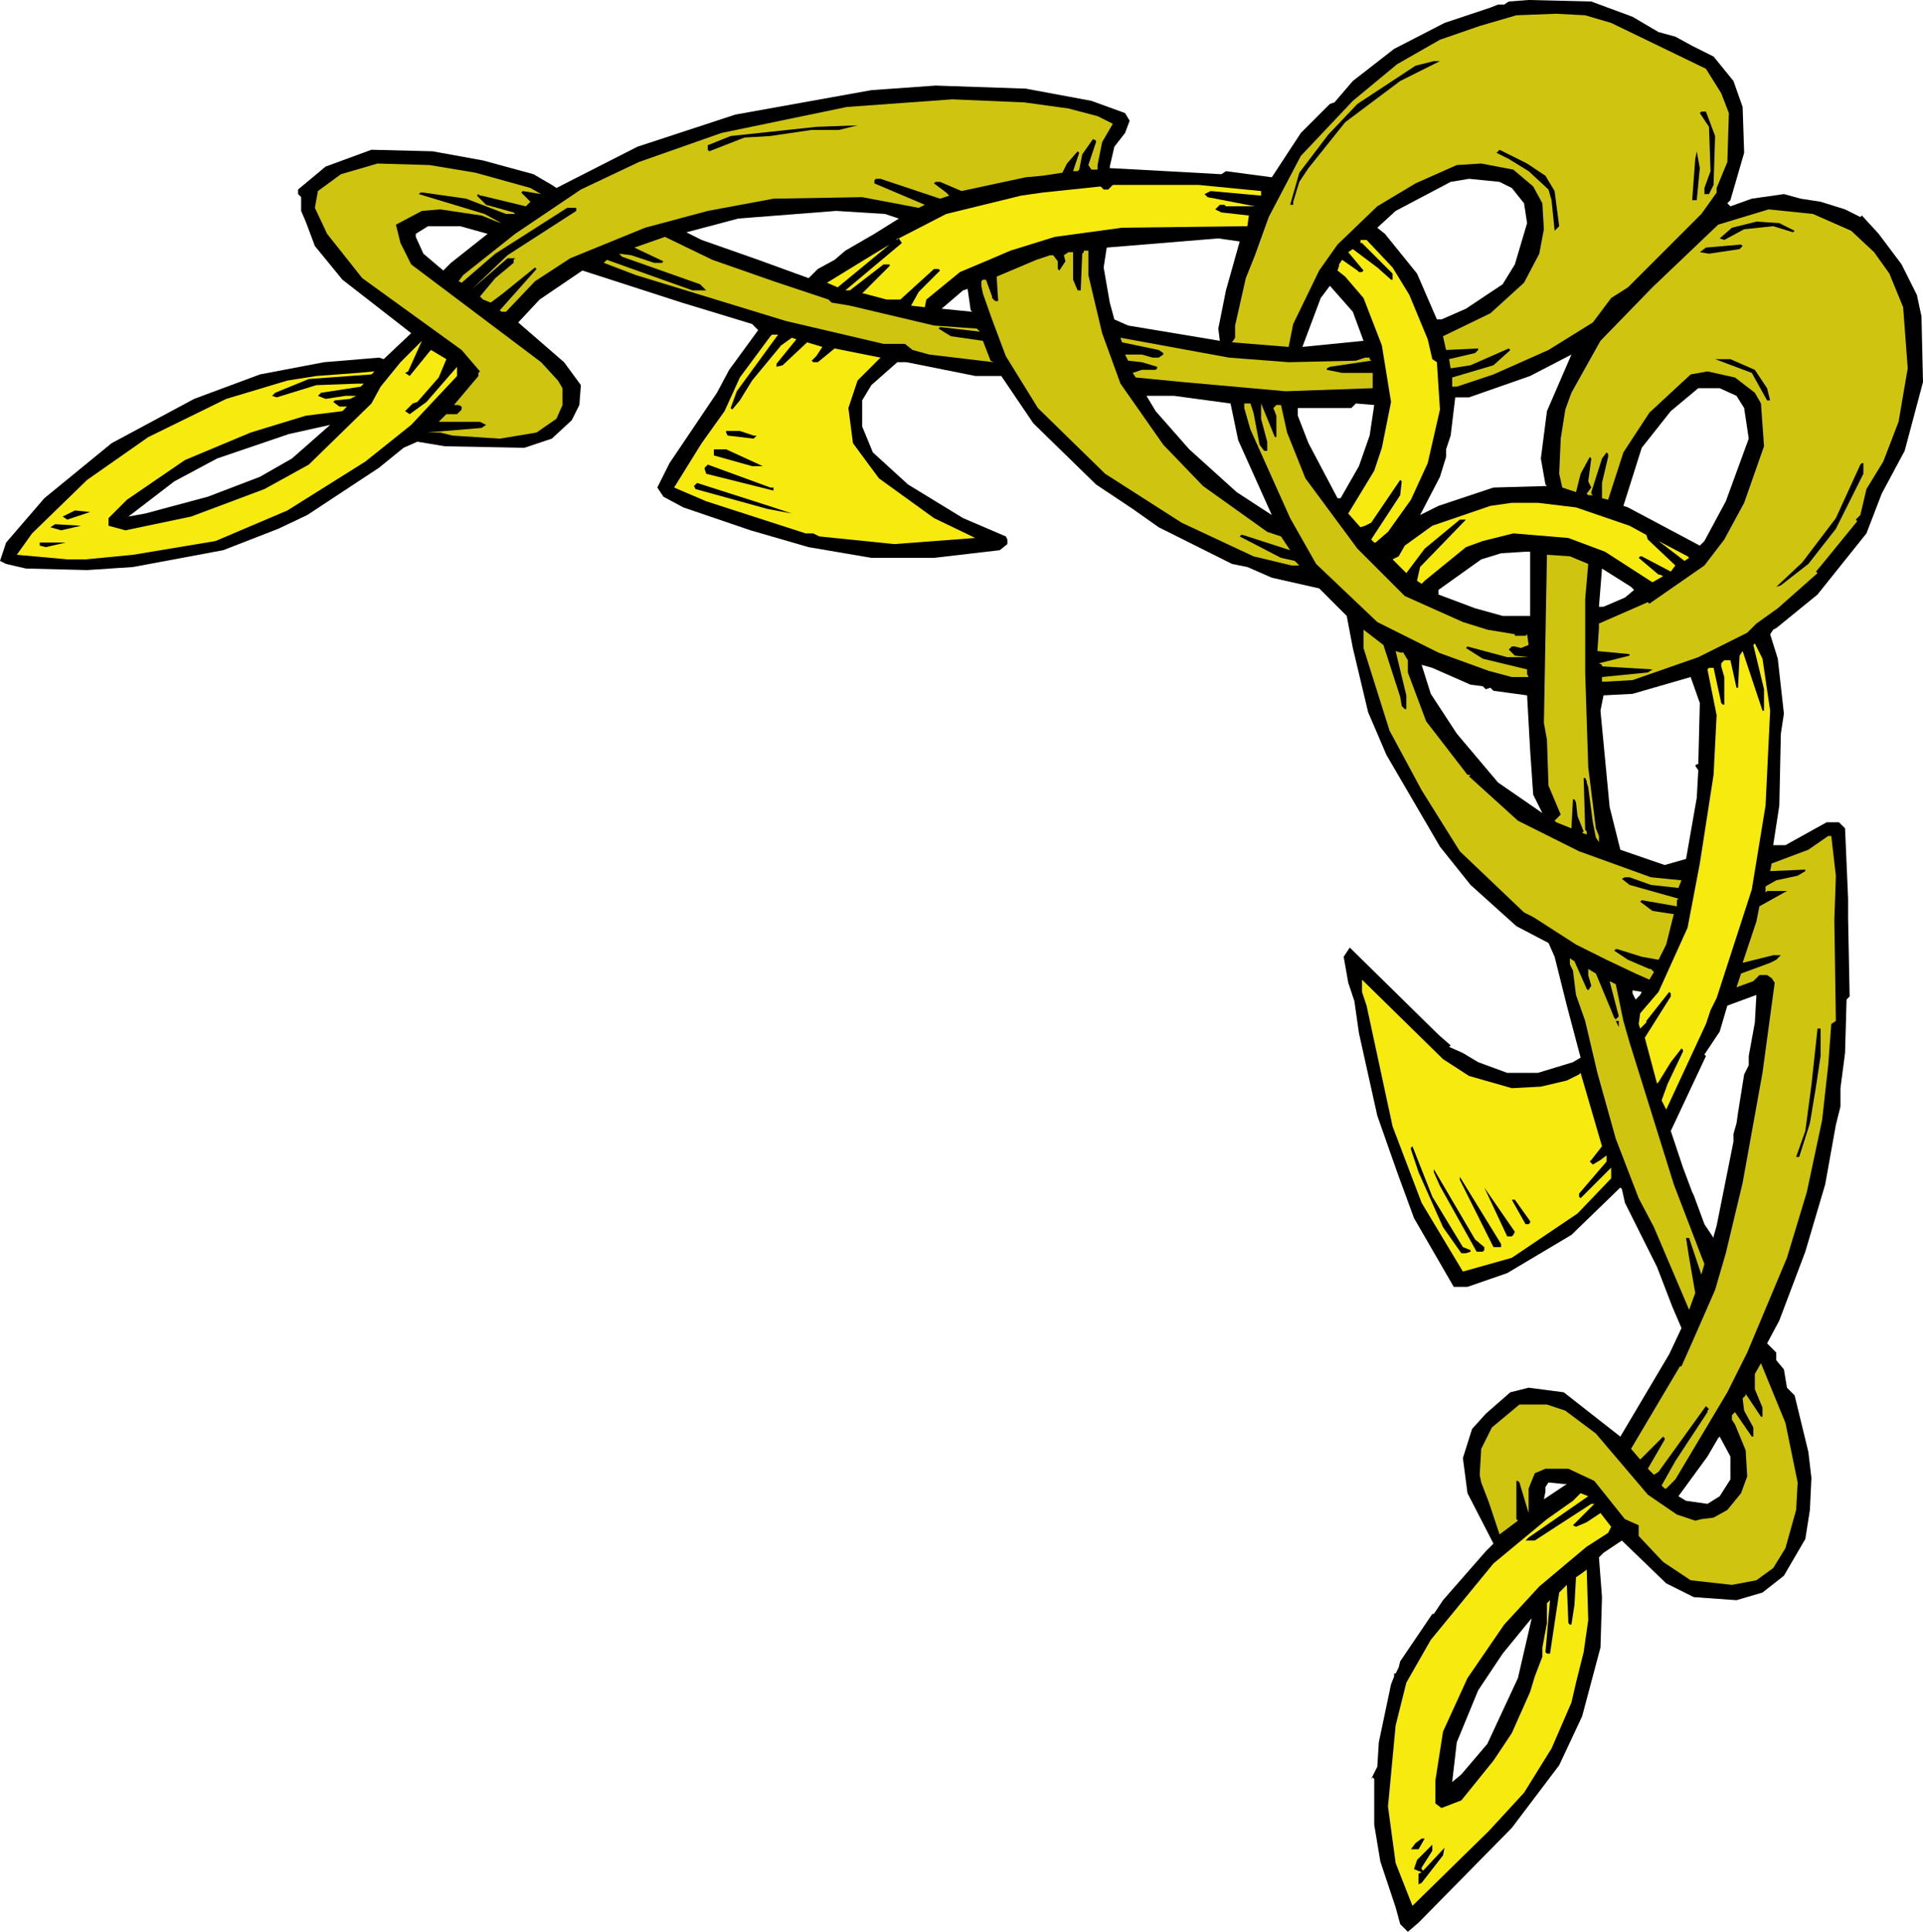
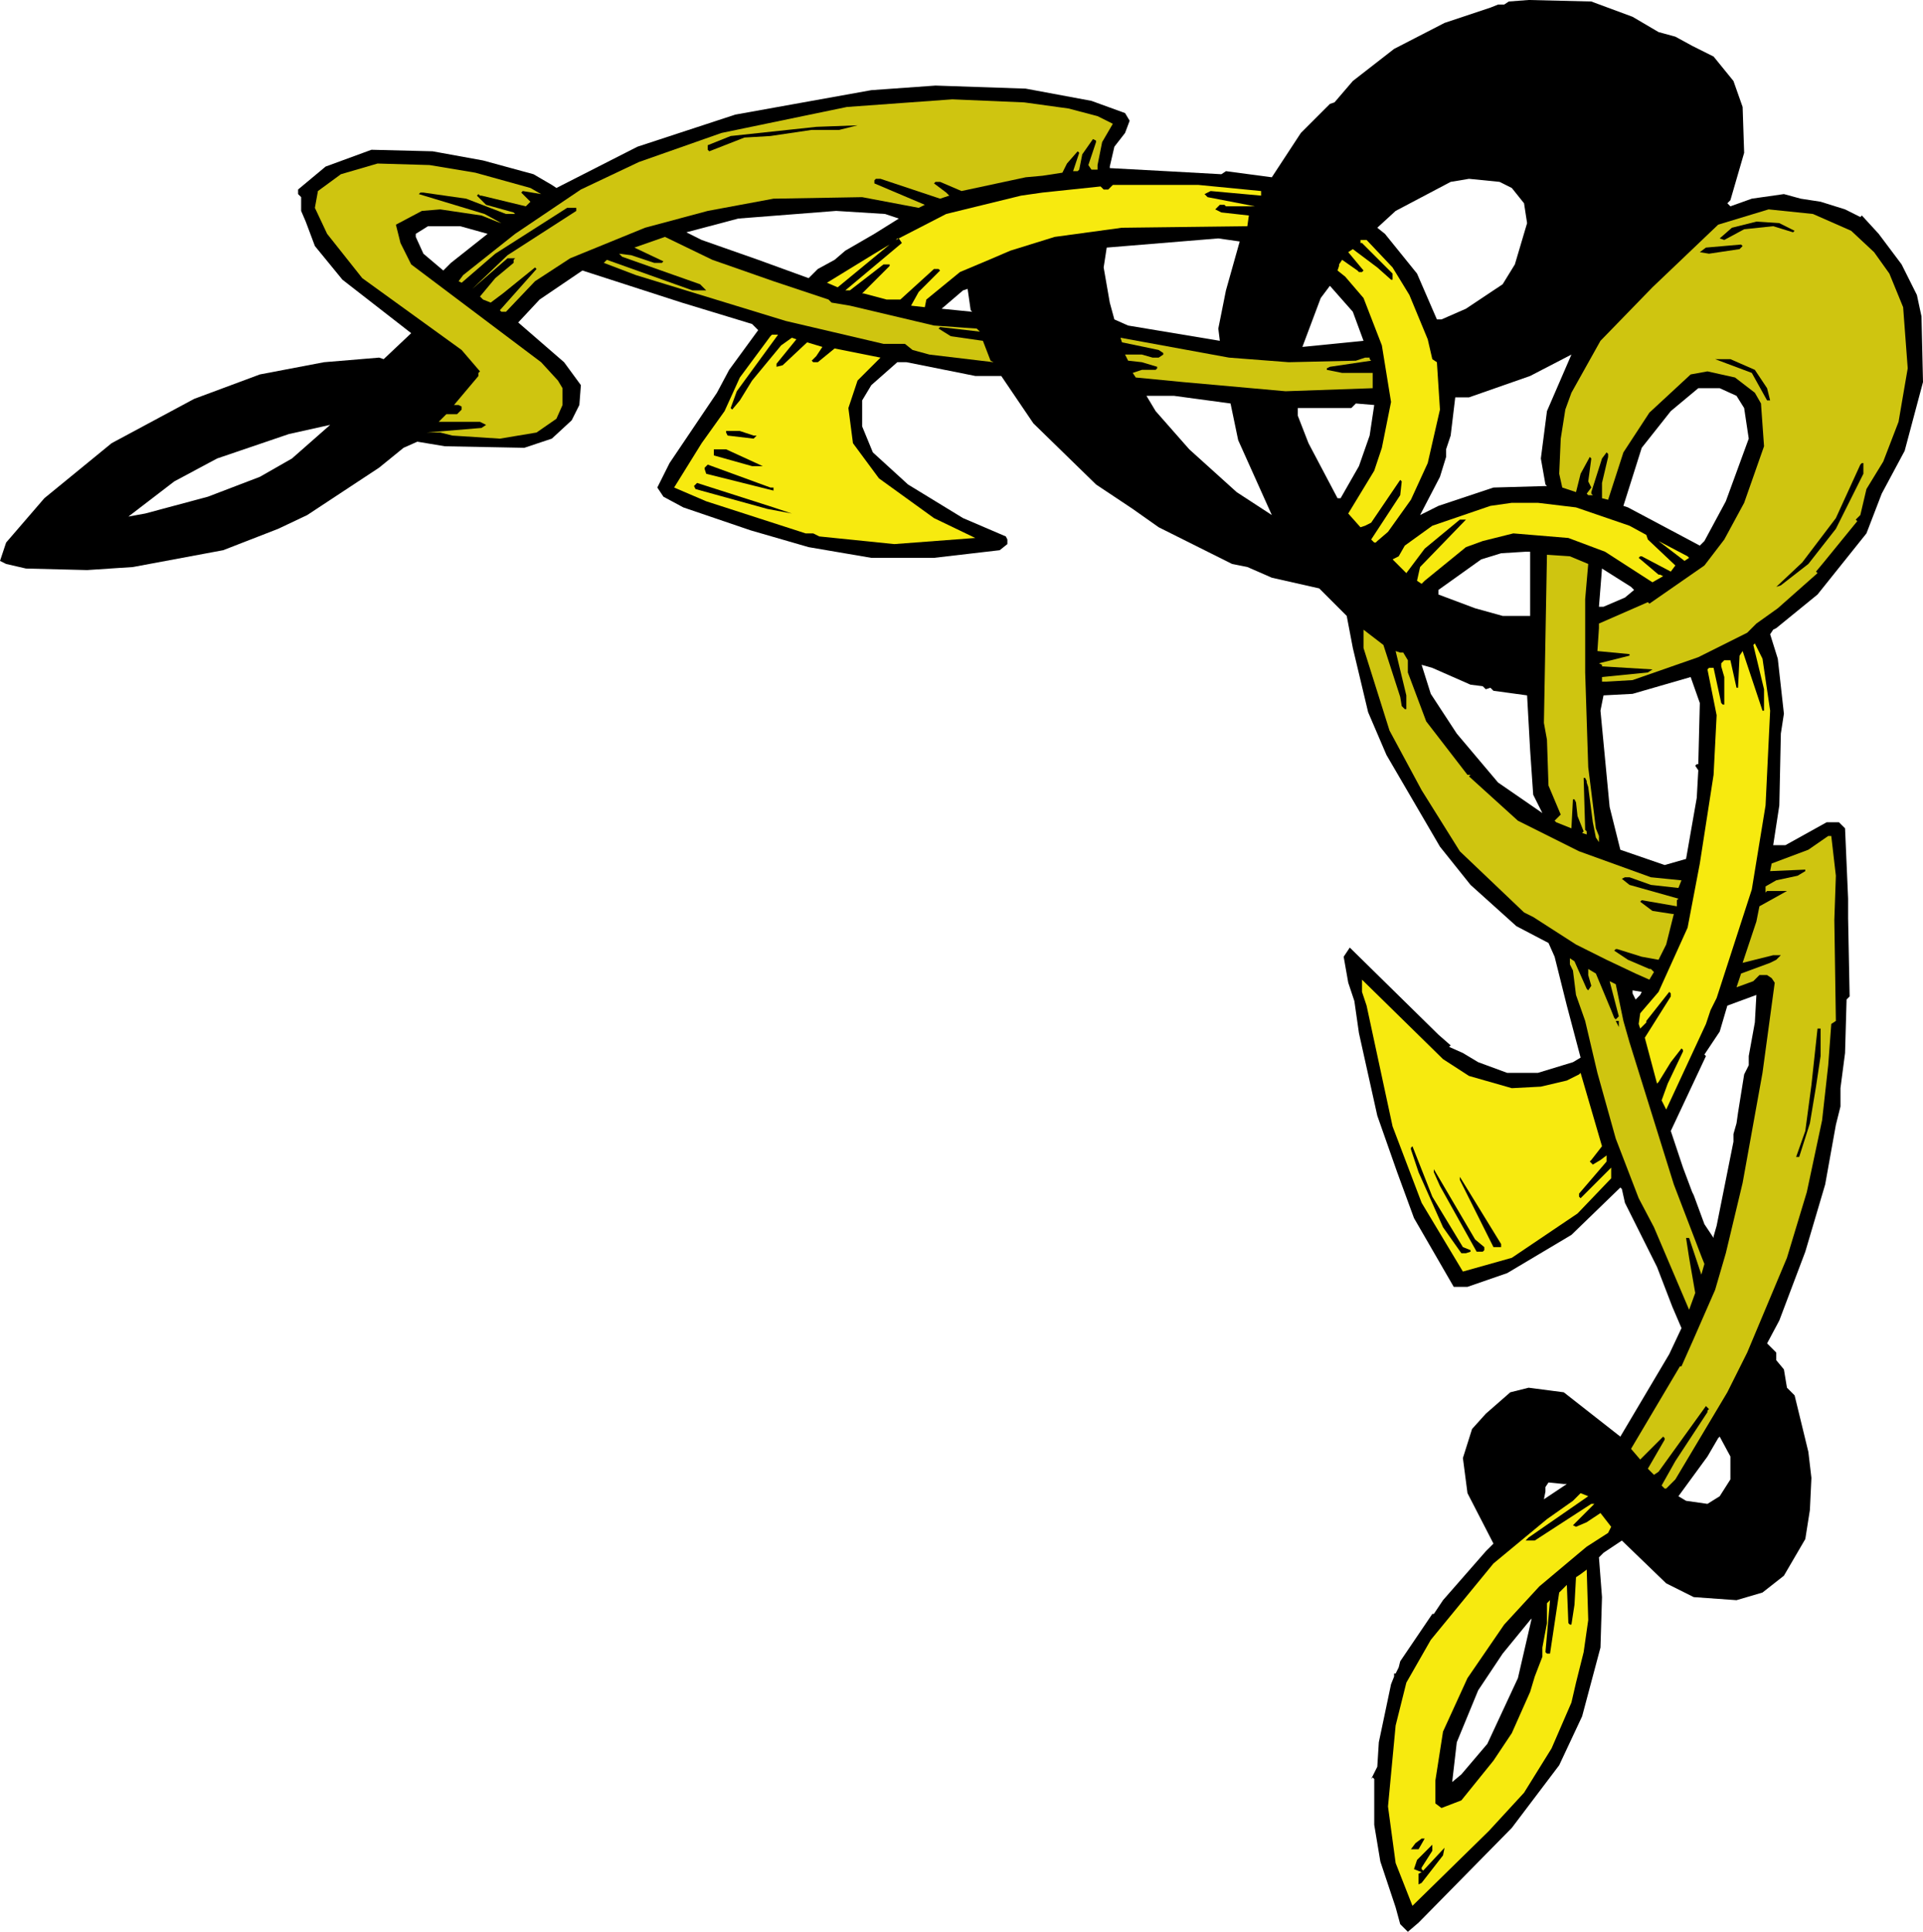
<svg xmlns="http://www.w3.org/2000/svg" fill-rule="evenodd" height="4.21in" preserveAspectRatio="none" stroke-linecap="round" viewBox="0 0 1258 1264" width="4.192in">
  <style>.brush1{fill:#000}.pen1{stroke:none}.brush2{fill:#f7ea0f}.brush3{fill:#cfc510}</style>
  <path class="pen1 brush1" d="m29 326 44-36 54-29 43-16 42-8 36-3 3 1 18-17-45-35-18-22-6-16-3-7v-9l-2-2v-3l18-15 30-11 40 1 33 6 33 9 12 7 3 2 53-27 64-21 89-16 42-3 59 2 43 8 22 8 3 5-3 8-7 9-3 13v1l37 2 36 2 3-2 30 4 19-29 19-19 3-1 12-14 27-21 33-17 30-10 5-2h4l3-2 13-1 41 1 27 10 17 10 11 3 11 6 14 7 13 16 6 17 1 30-9 31-2 2 2 2 14-5 21-3 11 3 13 2 16 5 10 5 1-1 11 12 15 20 10 20 3 14 1 43-12 45-15 28-10 26-32 40-27 22-2 1-2 3 5 16 4 36-2 13-1 47-4 26h8l27-15h8l4 4 2 46v13l1 51-2 2-1 35-3 23v12l-3 12-7 39-13 44-17 45-8 15 6 6v5l5 6 2 12 5 5 9 37 2 17-1 21-3 19-14 24-14 11-17 5-28-2-18-9-29-28-12 8-3 3 2 26-1 33-12 45-15 32-31 41-61 62-7 6-5-5-3-11-10-30-4-24v-30l-1-1-1 1 4-8 1-16 8-38 2-5v-2h1l2-4 1-4 21-31h1l6-9 28-32 5-5-17-33-3-23 6-19 9-10 16-14 12-3 23 3 37 29 32-54 8-17-6-14-10-26-21-42-2-9-1-1-32 31-42 25-26 9h-9l-26-45-11-30-13-37-12-54-3-21-4-12-3-17 4-6 58 57 8 7-1 1 9 4 10 6 19 7h20l23-7 5-3-9-34-8-32-4-9-21-11-30-27-20-25-35-60-12-28-10-42-4-21-18-18-31-7-16-7-10-2-48-24-17-12-24-16-41-40-21-31h-17l-45-9h-6l-17 15-6 10v17l7 17 23 21 36 22 28 12 1 2v3l-5 4-43 5h-41l-41-7-38-11-44-15-13-7-4-6 8-16 31-46 8-15 19-26-4-4-46-14-65-21-28 19-14 15 30 26 11 15-1 13-5 10-13 12-18 6-52-1-18-3-9 4-16 13-47 31-19 9-36 14-59 11-30 2-40-1-13-3-4-2 4-12 25-29zm113-26 47-16 27-6-25 22-21 12-34 13-41 11-11 2 30-23 28-15zm138-152h21l18 5-24 19-5 5-13-11-5-11v-2l8-5zm267-10 32 2 9 3-16 10-19 11-7 6-11 6-6 6-33-12-37-13-10-5 34-9 64-5zm86 51 2 14 1 1-20-2 14-12 3-1zm164-33 14 2-9 32-5 25 1 8-60-10-9-4-3-11-4-23 2-13 73-6zm8 108 5 24 22 49-23-15-31-28-22-25-6-10h18l37 5zm79 3 3-3 12 1-3 20-7 20-12 21h-2l-19-36-7-18v-5h35zm-14-80 15 17 7 19-40 4 12-32 6-8zm79-68 12-2 20 2 8 4 8 10 2 13-8 27-8 13-24 16-16 7h-3l-13-30-21-26-5-4 12-11 36-19zm-3 180v-5l3-9 3-25h9l40-14 27-14-16 37-4 31 3 17 1 1-35 1-36 12-12 6 13-25 4-13zm147-30 18-15h14l11 5 5 8 3 20-15 41-14 26-3 3-47-25-3-1 12-38 19-24zm-26 115 2 2-6 5-14 6h-3l2-25 19 12zm-98-18 13-4 16-1h3v42h-18l-18-5-24-9v-3l28-20zm99 88 38-11 6 17-1 40h-1l-1 1 2 3-1 18-7 40-14 4-29-10-7-28-6-63 2-10 19-1zm-106-6 8 1 2 2 3-1 2 2 22 3 2 36 2 29 6 12-29-20-27-32-17-26-6-19 7 2 25 11zm112 201-1 2-3 3-2-4v-2l6 1zm41 41 10-15 5-17 19-7-1 18-4 22v6l-3 6-4 25-1 7-2 7v5l-11 55-2 7v1l-6-9-7-19-1-2-6-16-8-24 23-49-1-1zm9 251 1-1 7 13v15l-7 11-8 5-14-2-5-3 19-26 7-12zm-113 32 2-3 10 1h2l-15 10 1-5v-3zm-44 133 16-24 18-22 1-1-9 39-20 43-17 20-6 5 3-26 14-34z" />
-   <path class="pen1 brush2" d="m57 314 40-28 51-25 40-12 19-3 27-2 11-1-2 2-41 3-22 9-2 2 3 1 26-8 27-1h4l-2 2-26 4-2 2 5 2 13-2h7l-4 2-10 1-1 1 4 3h5l-3 3-24 3-36 11-43 18-38 26-12 12v5l11 3 43-9 48-18 29-16 41-40 6-11 13-16 14-14-9 20-2 1 3 2 13-16 1-1 10 6-5 12-14 16-3 1-5 5 3 2 11-8 20-23v6l-30 32-30 24-51 32-47 20-54 9-31 3H44l-33-3 10-14 36-35z" />
  <path class="pen1 brush1" d="m43 355-13 3-4-1v-2h17zm10-11-13 3-7-2 3-2 17 1zm6-9-15 5-3-2 8-4 10 1z" />
  <path class="pen1 brush3" d="m223 114 24-7 34 1 30 5 36 10 7 4-12-2-1 1 6 6-3 3-29-7h-1l-1-1-1 1 6 6 18 5 1 1h-6l-26-10-28-4h-2l-1 1 43 13 11 6-3-1-10-4-27-4-12 1-17 9 3 12 7 14 85 64 11 12 3 5v11l-4 9-13 9-24 4-31-2-8-2h-9l36-3 3-2-4-2h-27l5-5h7l3-3v-2l-2-1h-3l16-19v-2l1-1-12-14-65-47-23-29-8-17 2-11 15-11z" />
  <path class="pen1 brush3" d="m337 153 43-29 38-18 54-19 82-17 69-5 47 2 29 4 19 5 10 5-7 12-3 15v3h-4l-2-3 5-15v-1l-2-1-7 10-2 10-1 1h-3l4-12-1-1-7 8-3 6-13 2-11 1-42 9-14-6h-3l-1 1 8 6 2 2-6 2-39-13h-3l-1 1v2l33 14-4 2-37-7-58 1-43 8-41 11-49 20-23 15-19 20h-3l-1-1 24-27-1-1-21 17-8 6-5-2-2-2 10-12 12-10v-2l1-1h-5l-23 20 23-22 45-29v-2h-6l-47 30-22 19-2-1 3-4 34-27z" />
  <path class="pen1 brush3" d="M453 190h9l-4-4-51-18-2-2 8 1 15 5h5l1-1-19-9 20-7 31 15 40 14 36 12 2 2 12 2 55 13 28 2 2 2-26-3-1 1 8 5 21 3 5 13 2 1-42-5-11-3-5-4h-14l-64-15-98-30-21-8 2-2 56 20z" />
  <path class="pen1 brush2" d="m474 269 10-22 20-27 1-1h4l-27 37-4 11 1 1 5-6 8-13 19-23 7-5 3 1-13 16v2l4-1 16-15 10 3-4 6-3 3 1 1h3l11-9 30 6-15 15-6 18 3 23 17 23 36 26 27 13-53 4-49-5-4-2h-5l-65-21-21-9 18-29 15-21z" />
  <path class="pen1 brush1" d="m506 332 12 4-16-3-47-13-1-2 2-2 50 16zm-43-28 41 15h2v2l-44-11-1-3v-1l2-2zm15-215 56-6 27-1-12 3h-18l-27 4-17 1-23 9-1-1v-3l15-6zm-3 205 24 11h-7l-25-7v-4h8zm9-12 9 3h2l-2 2-17-2-1-2v-1h9z" />
  <path class="pen1 brush2" d="m582 160-34 28-7-3 31-19 10-6zm6-4h-1l-1 1 33-17 49-12 14-2 38-4 2 2h3l3-3h56l41 4v3l-33-3-4 2 2 2 31 6h-19l-1-1h-3l-3 3 4 2 18 2-1 7-82 1-44 6-29 9-14 6-19 8-22 18-1 5-9-1 5-9 14-14-1-1h-3l-22 20h-9l-15-4h-1l18-18v-1h-4l-22 17h-3l37-31-2-3z" />
-   <path class="pen1 brush3" d="M643 183h2l4 11v1l2 2h2l-1-16 26-11 9-3h2l3 4v5l1 1 4-6-1-4 3-2h3v18l3 7h2l1-24 1-1v-1h3v16l9 38 12 33 28 40 26 27 42 30 9 3 6 9-31-10h-1l-1 1 27 14 9 2 3 3h-5l-25-6-47-22-50-32-44-43-21-34-9-24-6-17-1-5v-3l1-1z" />
  <path class="pen1 brush3" d="m843 237 44-1 6-2h3v1l1 1-27 4-2 1v1l10 2h20v10l-57 2-67-6-31-3-2-3 6-2h9l1-1v-1l-10-3-9-1-2-4h11l7 2h4l3-2v-1l-3-2-24-5-1-3 71 13 39 3z" />
-   <path class="pen1 brush3" d="m808 213 7-31 6-15 9-25 21-40 34-36 29-24 28-16 26-9 24-7 26-1 19 1 17 5 62 30 10 16 5 13-1 32-7 17v3l-10 14-48 48-11 7-12 16-29 18-36 16-24 8h-3v-6l27-8 10-9 1-1-1-1-25 11-13 2-1-6 17-4 2-2v-1l-21 1-2-9 31-15 22-20 10-19 3-16-1-17-6-11-13-11-21-4-16 1-27 12-25 15-26 25-12 17-17 35-3 15-37-3 2-3v-8zm10 51 2 6 4 21 3 4h2v-6l-4-15v-10l9 22h1v-14l-2-5 2-2h3l4 18 12 30 34 46 31 31 38 17 16 5 18 3v1h7l1-1 1 7-5 2-4-1h-2l-2 2 4 4 9 1h-14l-26-7-1 1 11 7 29 7v3l1 2h-11l-15-4-33-12-40-20-40-38-17-30-26-58-4-14v-3h4z" />
  <path class="pen1 brush1" d="m869 88 19-20 38-25 12-3h4l-26 13-36 27-24 30-6 9-4 13v2h-2l6-21 19-25z" />
  <path class="pen1 brush2" d="m876 173 2-3 10 7 1 1h2l1-1-10-12 3-2 16 12 9 8h1v-4l-20-20h-1v-2h4l17 18 11 18 12 29 3 13 3 2 2 31-8 35-11 24-15 21-7 6-1 1h-1l-2-2 19-29 1-9-1-1-19 28-4 2-3 1-8-9 17-28 5-15 6-30-6-37-12-31-12-14-5-4 1-3v-1zm68 520 17 11 28 8 19-1 17-4 8-4 1-1 14 48-7 9-1 1 2 2 5-3 4-3v4l-18 21v2l1 1 20-20v7l-22 23-43 29-32 9-27-45-19-50-17-79-3-9v-8l53 52z" />
  <path class="pen1 brush3" d="m905 422 11 34 1 6 2 2h1v-9l-7-29 3 1h2l3 5v8l12 32 27 35h2l-1 1 32 29 40 20 47 17 10 1 10 1-2 5-18-2-14-5h-3l-2 1 5 4 32 9-1 1v4l-23-4-1 1 8 6 13 2h1l-5 20-5 10-11-2-16-5h-1l-1 1 9 6 14 6h1l2 2-3 5-9-4-19-9-20-10-28-18-6-3-42-40-25-40-21-39-17-54v-12l13 10z" />
  <path class="pen1 brush2" d="m920 1101 16-28 41-50 35-29 17-12 5-5 5 2-39 27-2 2h6l37-24h2l-14 14 2 1 7-3 9-6 7 9-2 4-14 9-6 5-25 21-23 25-24 35-16 35-5 32v15l4 3 13-5 21-26 12-18 12-27 3-10 5-13v-6l3-16v-13l2-2-3 34 1 1h2l6-40 5-5 1 25 1 1h1l2-13 1-18 3-2 4-3 1 33-3 21-5 20-3 13-13 30-18 29-23 25-50 49-11-28-5-37 5-53 7-28zm-1-744 18-13 38-13 14-2h17l25 3 35 12 11 6 1 3 18 17-3 4-19-10h-1l-1 1 13 11h1l2 1-7 4-31-20-24-9-36-3-20 5-11 4-27 22-2 2-3-2 2-9 30-31h-4l-23 19-12 16-9-9 4-2 4-7z" />
  <path class="pen1 brush1" d="M930 1203h2l-4 7h-5l3-4 4-3zm-6-453 13 33 20 33 5 2v1l-3 1h-3l-12-17-16-36-5-15v-1l1-1zm13 457v4l-7 11v1l1 1 14-15-1 5-14 18-2 1v-7l2-1-5-2 2-6 10-10zm28-396 6 5v2l-1 1h-4l-24-43-4-9v-2l27 46zm17 3v2h-5l-22-44v-2l27 44z" />
-   <path class="pen1 brush3" d="m976 934 18-15h18l12 4 20 15 34 40 19 13 12 4 4-1 8-1 9-5 9-11 4-11-1-17-7-17-2-3v-3l2-2 11 16h1v-6l-6-11-1-8 2-2v-1l10 15h1v-6l-5-12v-10l4-7 16 39 8 39-1 18-7 25-8 13-11 8-16 3-27-3-18-12-16-17v-7l-9-4-20-25-17-8h-15l-7 3-4 10v16l-6-20-1-1h-1v25l1 1-12 9-7-21-5-13-1-5 1-17 7-14z" />
-   <path class="pen1 brush1" d="m990 808-1 1h-3l-15-32 20 29-1 2zm9-701 12 8 6 10 3 23-3 3-2-20-2-7-13-12-13-8-8-4 2-2 18 9zm2 692v1l-1 1h-2l-9-16h2l10 14z" />
  <path class="pen1 brush3" d="m1027 364 12 5-2 23v48l2 62 5 40 2 5v4l-2-3-2-10-3-23-1-3v-1l-1-2h-1l1 34 1 1v2l-3-1 1-1-4-10-1-9-1-2h-1l-1 19-10-4-1-1 4-4-8-19-1-30-2-11 2-110 15 1z" />
  <path class="pen1 brush3" d="m1024 268 4-11 19-34 34-35 43-41 33-10 29 3 25 11 15 14 10 14 9 22 3 40-6 35-10 26-11 18-4 17-3 3 1 1-22 27-5 6 1 1-26 23-14 10-6 6-32 16-43 15-17 1h-3v-3l30-3 3-2-33-2v-1l-2-1 20-5v-1l-21-2 1-15v-3l32-14 1 1 36-25 13-17 13-24 13-37-2-28-4-7-13-10-18-4-11 2-27 25-17 26-10 31-4-1v-10l4-17v-2l-1-1-3 4-7 22v1l1 1h-3l-1-1 3-4-2-4 2-15-1-1-6 11-3 12-9-3-2-9 1-23 3-19zm6 361 8 18 1 1 2-3-2-7v-4l5 3 10 24 2 5 1 1 2-2-6-23 4 2 5 24 4 14 29 93 18 47 2 5-2 7-8-24h-2l2 13 4 23-4 11-23-54-10-19-15-39-12-43-8-34-6-17-2-16-2-4v-4l3 2z" />
  <path class="pen1 brush1" d="m1059 672-2-4h2v4z" />
  <path class="pen1 brush3" d="m1100 894 8-18 14-32 7-24 11-46 13-72 8-59-2-3-3-2h-5l-4 4-11 4 3-9 19-7 4-2 3-3h-5l-20 5 9-27 2-10 18-10h-13l-1 1v-4l7-4 14-3 5-3v-1l-23 1 1-5 24-9 13-9h2l3 26-1 29 1 66-3 2-2 27-4 36-10 47-13 43-26 62-13 26-34 57-6 6h-1l-2-2 9-16 21-32v-1l1-1-2-2-31 43-3 2-4-4 11-19v-1l-1-1-15 15-6-7 32-54h1z" />
  <path class="pen1 brush2" d="m1085 649 19-42 8-42 9-58 2-39-6-30 1-1h3l5 23 1 1h1v-18l-2-7v-2l2-2h4l4 18h1l1-21 2-3 13 39h1v-14l-7-29 1-1 5 10 5 34-3 62-9 55-23 71-4 8-3 9-26 56-3-6 4-11 10-21v-1l-1-1-7 9-8 13-1 1-8-30 17-27v-2l-1-1-15 19v1l-4 4-1-3 1-7 12-14zm20-284-3 2-17-13 19 10 1 1z" />
  <path class="pen1 brush1" d="m1110 99 2 11-2 21h-3l2-27 1-5zm29 61 1 1-2 2-20 3-6-1 4-3 23-2zm-23-87 6 16-1 32-3 6h-3v-4l4-11-1-29-6-9 1-1h3zm32 169 8 12 2 8h-2l-10-18-16-6-8-3h10l16 7zm1-97 15 1 10 5-1 1-13-4-19 2-13 7-3-1 8-7 16-4zm52 194 16-35 1-1h1v7l-18 36-18 23-18 14-3 1 17-16 22-29zm-16 371 4-37h2v18l-3 20-4 24-7 22h-2l6-17 4-30z" />
</svg>